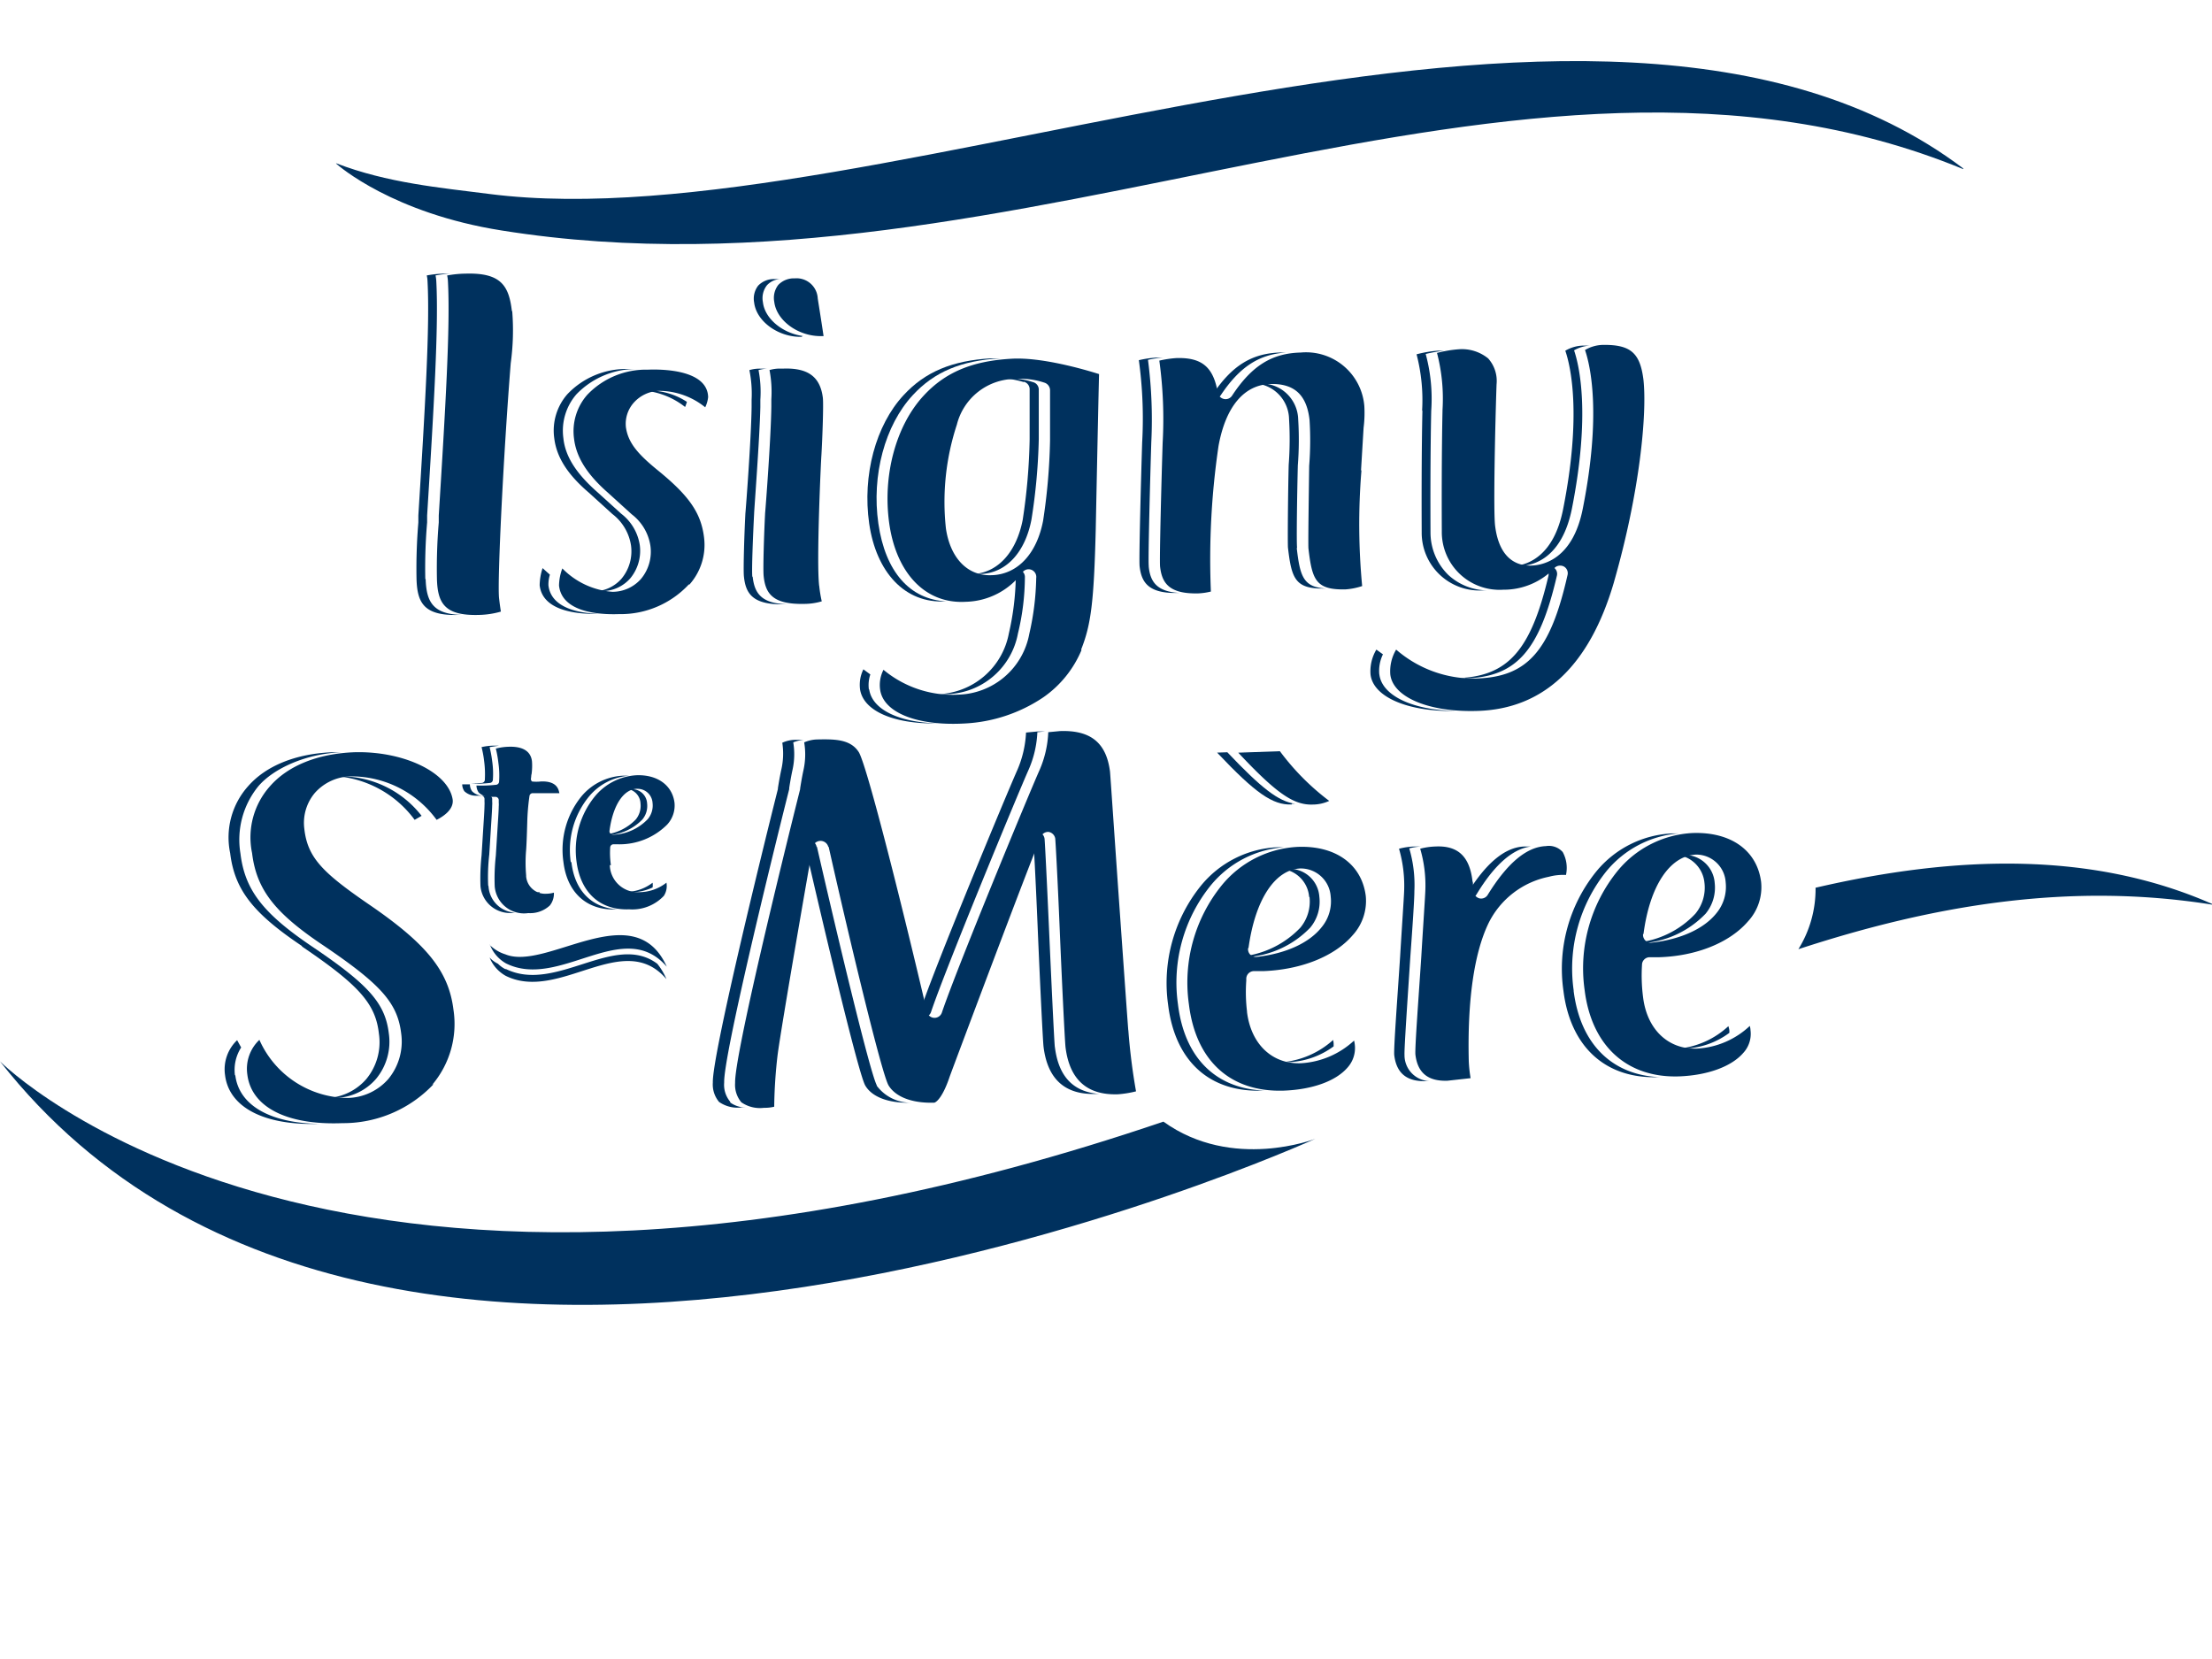
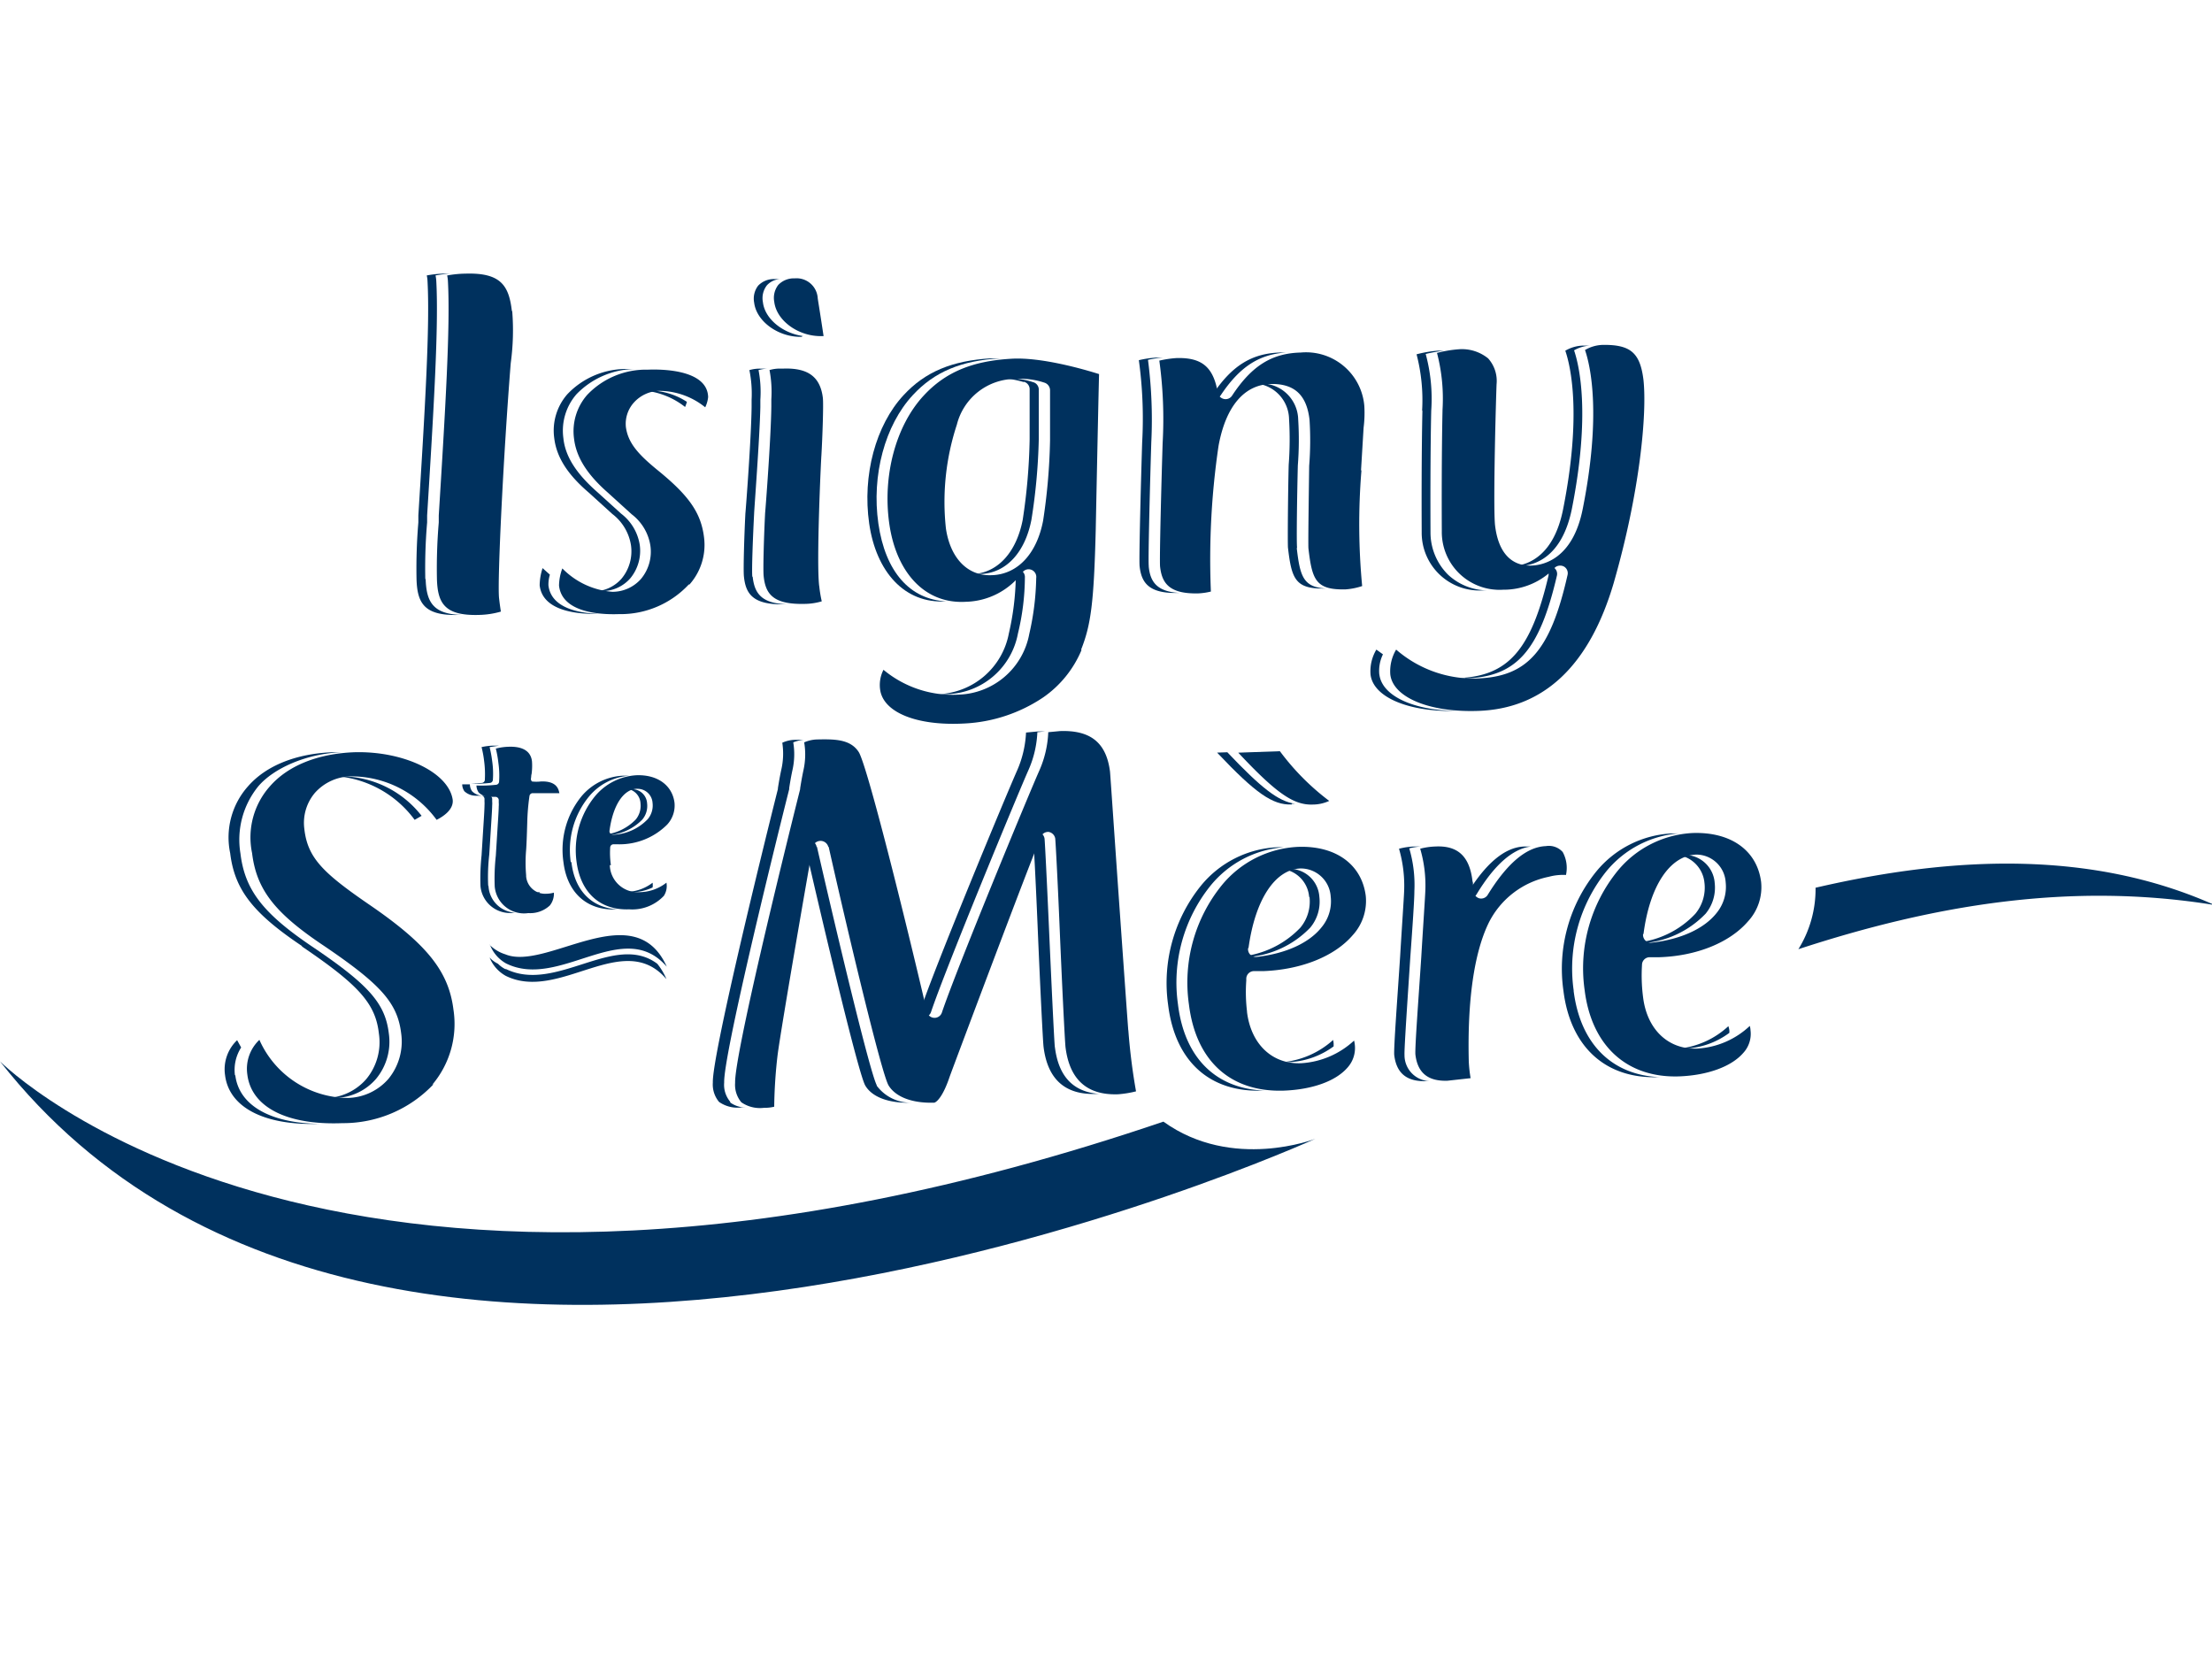
<svg xmlns="http://www.w3.org/2000/svg" width="200" height="150" viewBox="0 0 200 150">
  <defs>
    <clipPath id="clip-path">
      <rect id="Rectangle_378" data-name="Rectangle 378" width="200" height="150" transform="translate(50 209)" fill="#fff" stroke="#707070" stroke-width="1" />
    </clipPath>
  </defs>
  <g id="Groupe_de_masques_3" data-name="Groupe de masques 3" transform="translate(-50 -209)" clip-path="url(#clip-path)">
    <g id="Logo_2" data-name="Logo 2" transform="translate(150 270.753)">
      <g id="Logo_2-2" data-name="Logo 2" transform="translate(-100 -56.23)">
        <path id="Tracé_10161" data-name="Tracé 10161" d="M126.353,61.591c-.264-2.313-.991-3.5-4.2-3.4a9.713,9.713,0,0,0-1.652.165,3.7,3.7,0,0,1,.066.463c.231,4.1-.231,11.662-.826,21.242v.628a49.318,49.318,0,0,0-.165,5.121c.066,2.18.694,3.337,3.832,3.238a7.631,7.631,0,0,0,1.949-.3c-.066-.429-.1-.661-.165-1.222-.165-1.52.4-13.016,1.057-21.242a21.854,21.854,0,0,0,.132-4.724" transform="translate(-80.07 -38.973)" fill="#00315e" />
        <path id="Tracé_10162" data-name="Tracé 10162" d="M164.794,103.9a5.385,5.385,0,0,0,1.321-4.229c-.264-2.213-1.321-3.766-4.163-6.079-1.784-1.454-2.709-2.478-2.907-3.931a2.874,2.874,0,0,1,.694-2.18,3.2,3.2,0,0,1,2.379-1.09,6.65,6.65,0,0,1,4.1,1.487,2.808,2.808,0,0,0,.264-.925c-.066-2.379-3.832-2.544-5.451-2.478a7.332,7.332,0,0,0-5.484,2.279,4.988,4.988,0,0,0-1.189,3.964c.2,1.685,1.189,3.238,3.072,4.889l2.147,1.949a4.411,4.411,0,0,1,1.685,2.841,3.832,3.832,0,0,1-.859,3.006,3.436,3.436,0,0,1-2.511,1.156h-.066a7.07,7.07,0,0,1-4.526-2.114A4.559,4.559,0,0,0,153,104c.264,2.379,3.535,2.643,5.418,2.577a8.424,8.424,0,0,0,6.31-2.676" transform="translate(-102.455 -56.574)" fill="#00315e" />
        <path id="Tracé_10163" data-name="Tracé 10163" d="M213.978,87.3c-.264-2.246.165-11.4.2-11.794.1-1.718.2-4.658.132-5.22-.231-1.883-1.321-2.709-3.535-2.643h-.33a3.337,3.337,0,0,0-.958.132,10.539,10.539,0,0,1,.165,2.643v.661c-.033,2.841-.529,9.349-.562,9.613-.1,1.916-.2,5.121-.132,5.715.165,1.619.859,2.577,3.7,2.511a5.583,5.583,0,0,0,1.553-.231,11.393,11.393,0,0,1-.231-1.421M209.915,61.6c.2,1.718,2.213,3.171,4.328,3.105h.132c-.33-2.213-.529-3.37-.529-3.436a1.916,1.916,0,0,0-2.081-1.784,1.949,1.949,0,0,0-1.487.595,1.916,1.916,0,0,0-.363,1.52" transform="translate(-139.911 -39.84)" fill="#00315e" />
        <path id="Tracé_10164" data-name="Tracé 10164" d="M259,107.763c.892-2.246,1.156-4.262,1.321-10.836,0,0,.231-11.464.3-14.073-1.354-.429-5.253-1.553-7.929-1.387-3.535.2-5.979,1.222-7.929,3.337-2.511,2.709-3.733,7.235-3.105,11.6s3.2,7.268,6.938,7.037a6.563,6.563,0,0,0,5.088-2.643.694.694,0,0,1,1.255.5,24.2,24.2,0,0,1-.628,5.055,6.712,6.712,0,0,1-6.409,5.484,9.767,9.767,0,0,1-6.772-2.246,3.006,3.006,0,0,0-.3,1.817c.3,2.048,3.337,3.271,7.6,3.039a13.974,13.974,0,0,0,7.169-2.379,9.812,9.812,0,0,0,3.436-4.262m-8.061-6.772c-2.18.132-3.8-1.487-4.2-4.229a22.331,22.331,0,0,1,.991-9.382,5.461,5.461,0,0,1,5.253-4.13,6.872,6.872,0,0,1,2.643.33.727.727,0,0,1,.529.694v4.526a54.352,54.352,0,0,1-.628,7.268c-.562,2.94-2.246,4.79-4.526,4.922" transform="translate(-161.249 -54.554)" fill="#00315e" />
        <path id="Tracé_10165" data-name="Tracé 10165" d="M335.536,90.43l.231-3.832a10.6,10.6,0,0,0,.066-1.982,5.289,5.289,0,0,0-5.748-4.823c-2.61.066-4.427,1.189-6.211,3.9a.694.694,0,0,1-.727.3.727.727,0,0,1-.562-.562c-.4-2.346-1.454-3.2-3.733-3.138a9.612,9.612,0,0,0-1.553.231,38.874,38.874,0,0,1,.3,7.433c-.1,3.105-.3,10.6-.231,11.2.165,1.487.826,2.478,3.469,2.412a5.913,5.913,0,0,0,1.123-.165,70.274,70.274,0,0,1,.694-13.181c.661-3.6,2.346-5.517,4.691-5.583s3.3,1.189,3.535,3.238a29.1,29.1,0,0,1-.033,4.163c-.033,2.643-.1,6.971-.066,7.466.33,2.841.661,3.766,3.37,3.7a6.111,6.111,0,0,0,1.487-.3,59.353,59.353,0,0,1-.066-10.439m-12.884,10.77h0" transform="translate(-212.477 -53.441)" fill="#00315e" />
        <path id="Tracé_10166" data-name="Tracé 10166" d="M400.686,99.171c2.346-8.16,3.006-15.23,2.676-18.3-.3-2.445-1.156-3.2-3.667-3.171a3.337,3.337,0,0,0-1.619.463c.5,1.454,1.487,5.847-.2,14.338-.892,4.559-3.568,5.121-4.658,5.154s-2.874-.4-3.271-3.6c-.165-1.321,0-8.953.132-12.785a3.056,3.056,0,0,0-.76-2.346,3.754,3.754,0,0,0-2.676-.826,10.769,10.769,0,0,0-1.949.33,16.415,16.415,0,0,1,.5,5.121c0,.1-.1,3.766-.066,11.034a5.22,5.22,0,0,0,5.55,5.253,6.342,6.342,0,0,0,4.691-2.015.727.727,0,0,1,.826-.066.694.694,0,0,1,.3.76c-1.553,6.871-3.634,9.217-8.259,9.349A10.654,10.654,0,0,1,381,105.25a3.835,3.835,0,0,0-.529,2.246c.231,2.048,3.469,3.436,7.863,3.3,5.979-.165,10.142-4.063,12.355-11.629" transform="translate(-254.766 -52.04)" fill="#00315e" />
        <path id="Tracé_10167" data-name="Tracé 10167" d="M84.339,219.25a8.507,8.507,0,0,0,1.916-6.805c-.429-3.436-2.379-5.88-7.466-9.382-4.295-2.94-5.715-4.295-6.013-6.938a4.2,4.2,0,0,1,.958-3.271,4.46,4.46,0,0,1,3.337-1.487,9.547,9.547,0,0,1,7.664,3.931c.595-.3,1.553-.925,1.454-1.817-.363-2.478-4.46-4.427-8.92-4.295-3.3.132-5.98,1.222-7.6,3.072a6.942,6.942,0,0,0-1.619,6.046c.4,3.3,2.048,5.418,6.508,8.391,5.121,3.469,6.64,5.154,6.971,7.9a5.319,5.319,0,0,1-1.156,4.13,5.022,5.022,0,0,1-3.667,1.718,8.825,8.825,0,0,1-7.995-5.253,3.6,3.6,0,0,0-1.09,3.138c.363,2.94,3.568,4.592,8.589,4.394a11.239,11.239,0,0,0,8.259-3.535" transform="translate(-45.258 -126.694)" fill="#00315e" />
        <path id="Tracé_10168" data-name="Tracé 10168" d="M330.547,206.706c.595-4.361,2.379-7.1,4.691-7.2a2.71,2.71,0,0,1,2.742,2.544,3.667,3.667,0,0,1-.826,2.775c-1.123,1.421-3.238,2.379-5.847,2.676a.727.727,0,0,1-.595-.2.694.694,0,0,1-.2-.595m-.1,5.715a14.565,14.565,0,0,1-.066-2.775v-.165a.694.694,0,0,1,.694-.694h.859c3.4-.132,6.409-1.321,8.061-3.238a4.592,4.592,0,0,0,1.189-3.568c-.363-2.841-2.709-4.559-6.145-4.427a9.481,9.481,0,0,0-6.871,3.469,13.974,13.974,0,0,0-2.973,10.77c.628,5.121,3.766,7.962,8.589,7.8,2.577-.1,4.691-.859,5.748-2.081a2.643,2.643,0,0,0,.661-2.081,2.345,2.345,0,0,0-.066-.363,7.706,7.706,0,0,1-4.79,2.048c-2.61.1-4.526-1.718-4.889-4.625m5.946-18.764a3.568,3.568,0,0,0,1.487-.33,22.05,22.05,0,0,1-4.46-4.493l-3.766.132c3.469,3.7,5.021,4.757,6.739,4.691" transform="translate(-217.663 -126.506)" fill="#00315e" />
        <path id="Tracé_10169" data-name="Tracé 10169" d="M392.8,218.46h0m7.863-3.072a1.669,1.669,0,0,0-1.487-.5c-1.751.066-3.5,1.553-5.253,4.394a.694.694,0,0,1-.76.33.727.727,0,0,1-.529-.661c-.033-.363-.066-.793-.066-.892v.1a.66.66,0,0,1-.033-.132c-.264-2.213-1.321-3.2-3.337-3.105a6.309,6.309,0,0,0-1.388.2,11.8,11.8,0,0,1,.462,3.865c-.033.76-.2,3.171-.363,5.913-.231,3.535-.595,8.325-.529,8.854.2,1.652,1.156,2.412,2.907,2.346l2.081-.231a12.53,12.53,0,0,1-.165-1.52c-.132-5.418.462-9.746,1.784-12.488a7.8,7.8,0,0,1,5.451-4.2,4.923,4.923,0,0,1,1.553-.165,2.988,2.988,0,0,0-.3-2.081m-7.9,3.072h0a.694.694,0,0,1-.2-.3.693.693,0,0,0,.2.3" transform="translate(-259.402 -143.909)" fill="#00315e" />
        <path id="Tracé_10170" data-name="Tracé 10170" d="M438.748,226.158a15.3,15.3,0,0,1-.1-2.94.694.694,0,0,1,.661-.694h.859c3.4-.1,6.409-1.321,8.061-3.238a4.559,4.559,0,0,0,1.189-3.568c-.363-2.841-2.709-4.526-6.145-4.427a9.382,9.382,0,0,0-6.838,3.436,13.974,13.974,0,0,0-2.973,10.77c.628,5.055,3.832,7.962,8.556,7.8,2.577-.1,4.724-.892,5.781-2.114a2.544,2.544,0,0,0,.661-2.048,1.684,1.684,0,0,0-.066-.4,7.551,7.551,0,0,1-4.757,2.048c-2.61.1-4.526-1.718-4.889-4.625m.033-5.715c.562-4.361,2.379-7.1,4.757-7.2a2.668,2.668,0,0,1,2.676,2.511,3.733,3.733,0,0,1-.826,2.775c-1.123,1.421-3.238,2.379-5.847,2.676a.694.694,0,0,1-.595-.2.727.727,0,0,1-.2-.595" transform="translate(-290.185 -141.498)" fill="#00315e" />
        <path id="Tracé_10171" data-name="Tracé 10171" d="M236.745,210.445c-.033-.363-.363-4.988-.859-12.025-.363-5.154-.76-11.034-.793-11.364-.33-2.61-1.751-3.766-4.526-3.667l-1.057.1a9.514,9.514,0,0,1-.793,3.436c-.859,1.916-7.466,17.872-8.821,21.9a.7.7,0,0,1-1.354-.066c-1.982-8.49-5.418-22.332-6.178-23.489s-2.18-1.156-3.766-1.123a3.072,3.072,0,0,0-1.156.264,6.541,6.541,0,0,1-.066,2.511c-.165.76-.3,1.652-.3,1.652v.066c-1.652,6.574-5.947,24.116-5.88,26.561a2.455,2.455,0,0,0,.562,1.751,2.953,2.953,0,0,0,2.048.5h.066a3.5,3.5,0,0,0,.859-.1,43.876,43.876,0,0,1,.3-4.625c.33-2.61,3.138-18.7,3.171-18.8a.727.727,0,0,1,1.421-.066h.033c1.751,7.8,4.79,20.548,5.418,21.573s2.114,1.619,4.13,1.553c.264-.066.826-.661,1.388-2.346.3-.826,7.433-19.855,8.292-21.771a.694.694,0,0,1,.661-.363.727.727,0,0,1,.595.595c.033.363.2,3.3.4,8.094s.462,10.142.529,10.77q.545,4.41,4.757,4.262a9.612,9.612,0,0,0,1.619-.264q-.485-2.739-.694-5.517" transform="translate(-134.73 -122.811)" fill="#00315e" />
        <path id="Tracé_10172" data-name="Tracé 10172" d="M134.893,199.322a13.247,13.247,0,0,1,0-2.313c.033-.429.066-1.288.1-2.478a19.788,19.788,0,0,1,.2-2.379.3.3,0,0,1,.264-.264H137.9c-.066-.231-.132-1.123-1.685-1.057a3.469,3.469,0,0,1-.793,0,.33.33,0,0,1-.1-.231,2.577,2.577,0,0,0,.033-.3,1.123,1.123,0,0,1,.033-.165,5.649,5.649,0,0,0,.033-1.123c-.132-1.156-1.222-1.354-2.114-1.321a5.219,5.219,0,0,0-1.156.165,9.612,9.612,0,0,1,.231,1.288,8.029,8.029,0,0,1,.066,1.685.3.3,0,0,1-.264.3,12.024,12.024,0,0,1-1.784.066,1.156,1.156,0,0,0,.2.628,1.454,1.454,0,0,0,1.09.4h.462a.3.3,0,0,1,.264.3v.231a1.849,1.849,0,0,1,0,.33.2.2,0,0,0,0-.066c0,.3-.033.859-.1,1.883l-.165,2.643a18.734,18.734,0,0,0-.1,2.775,2.66,2.66,0,0,0,3.039,2.412,2.6,2.6,0,0,0,1.949-.694,1.718,1.718,0,0,0,.363-1.156,2.51,2.51,0,0,1-.694.1,1.718,1.718,0,0,1-1.817-1.586" transform="translate(-87.321 -125.696)" fill="#00315e" />
        <path id="Tracé_10173" data-name="Tracé 10173" d="M160.757,203.621a7.566,7.566,0,0,1-.066-1.586.3.3,0,0,1,.264-.3h.463a6.089,6.089,0,0,0,4.427-1.784,2.544,2.544,0,0,0,.661-1.982c-.2-1.553-1.52-2.544-3.436-2.478a5.253,5.253,0,0,0-3.766,1.916,7.7,7.7,0,0,0-1.652,5.913c.363,2.775,2.114,4.394,4.757,4.295a3.927,3.927,0,0,0,3.138-1.222,1.652,1.652,0,0,0,.231-1.189,4,4,0,0,1-2.544.859,2.521,2.521,0,0,1-2.577-2.445m2.511-6.9A1.354,1.354,0,0,1,164.523,198a1.916,1.916,0,0,1-.429,1.454,4.6,4.6,0,0,1-3.138,1.421.264.264,0,0,1-.231-.1.3.3,0,0,1-.1-.231c.3-2.313,1.255-3.8,2.511-3.832" transform="translate(-105.521 -130.92)" fill="#00315e" />
        <path id="Tracé_10174" data-name="Tracé 10174" d="M134,240.134a3.436,3.436,0,0,0,1.421.859c3.733,1.553,11.662-5.418,14.6,1.123h0c-3.931-4.559-9.68,2.114-14.536-.3a3.3,3.3,0,0,1-1.454-1.685Z" transform="translate(-89.732 -160.231)" fill="#00315e" />
-         <path id="Tracé_10175" data-name="Tracé 10175" d="M92,9.273c4.625,1.784,9.448,2.213,13.842,2.775,35.315,4.526,100.066-27.354,133.267-2.313V9.8c-40.271-16.551-85.4,13.016-132.144,5.55C97.154,13.8,92.264,9.537,92,9.306Z" transform="translate(-61.607 -0.034)" fill="#00315e" />
        <path id="Tracé_10176" data-name="Tracé 10176" d="M114.76,85.818a47.866,47.866,0,0,1,.165-5.121V80.07c.595-9.58,1.057-17.146.826-21.242a3.437,3.437,0,0,0-.066-.463,10.44,10.44,0,0,1,1.388-.165h-.529a9.614,9.614,0,0,0-1.652.165,2.591,2.591,0,0,1,.066.463c.231,4.1-.231,11.662-.826,21.242V80.7a49.63,49.63,0,0,0-.165,5.121c.066,2.18.694,3.337,3.832,3.238h.231c-2.61-.066-3.171-1.222-3.238-3.238" transform="translate(-76.306 -38.984)" fill="#00315e" />
        <path id="Tracé_10177" data-name="Tracé 10177" d="M154.712,95.466l2.147,1.949a4.411,4.411,0,0,1,1.685,2.841,3.865,3.865,0,0,1-.859,3.006,3.37,3.37,0,0,1-2.147,1.123h.429a3.4,3.4,0,0,0,2.511-1.156,3.9,3.9,0,0,0,.859-3.006,4.411,4.411,0,0,0-1.685-2.841L155.5,95.433c-1.916-1.685-2.907-3.238-3.072-4.889a5.022,5.022,0,0,1,1.189-3.964,7.5,7.5,0,0,1,5.451-2.279h-.793a7.332,7.332,0,0,0-5.484,2.279,4.988,4.988,0,0,0-1.189,3.964c.2,1.685,1.156,3.238,3.072,4.889" transform="translate(-101.491 -56.462)" fill="#00315e" />
        <path id="Tracé_10178" data-name="Tracé 10178" d="M177,90.233a7,7,0,0,1,3.469,1.454,4.328,4.328,0,0,0,.165-.463,6.277,6.277,0,0,0-3.469-1.024H177" transform="translate(-118.526 -60.413)" fill="#00315e" />
        <path id="Tracé_10179" data-name="Tracé 10179" d="M148.493,140.353a3.039,3.039,0,0,1,.132-.958l-.661-.595a5.253,5.253,0,0,0-.264,1.553c.264,2.379,3.535,2.643,5.418,2.577-1.883-.033-4.394-.529-4.625-2.577" transform="translate(-98.906 -92.957)" fill="#00315e" />
        <path id="Tracé_10180" data-name="Tracé 10180" d="M210.661,64.85h.132c-1.85-.231-3.5-1.553-3.667-3.072a1.883,1.883,0,0,1,.363-1.52,1.751,1.751,0,0,1,1.156-.562h-.462a1.949,1.949,0,0,0-1.487.595,1.916,1.916,0,0,0-.363,1.52c.2,1.718,2.213,3.171,4.328,3.105" transform="translate(-138.147 -39.985)" fill="#00315e" />
        <path id="Tracé_10181" data-name="Tracé 10181" d="M204.316,103c-.066-.595.066-3.8.165-5.715,0-.264.5-6.772.562-9.613v-.661a10.373,10.373,0,0,0-.165-2.676,3.336,3.336,0,0,1,.925-.132h-.793a3.3,3.3,0,0,0-.958.132,10.669,10.669,0,0,1,.2,2.676v.661c-.033,2.841-.529,9.349-.562,9.613-.1,1.916-.2,5.121-.132,5.715.165,1.619.859,2.577,3.7,2.511h.231c-2.346-.066-2.973-.991-3.138-2.478" transform="translate(-136.295 -56.395)" fill="#00315e" />
        <path id="Tracé_10182" data-name="Tracé 10182" d="M256.1,150.428h1.024a6.712,6.712,0,0,0,6.409-5.484,21.866,21.866,0,0,0,.628-5.055.694.694,0,0,0-1.123-.595.661.661,0,0,1,.3.595,24.207,24.207,0,0,1-.628,5.055,6.74,6.74,0,0,1-6.409,5.484Z" transform="translate(-171.495 -93.188)" fill="#00315e" />
        <path id="Tracé_10183" data-name="Tracé 10183" d="M271.227,87.175a.694.694,0,0,1,.529.694v4.526a53.525,53.525,0,0,1-.628,7.268c-.562,2.874-2.18,4.691-4.328,4.889h.628c2.246-.132,3.931-1.982,4.493-4.922a53.048,53.048,0,0,0,.661-7.268V87.9a.694.694,0,0,0-.529-.694,6.971,6.971,0,0,0-2.544-.33,8.556,8.556,0,0,1,1.718.33" transform="translate(-178.66 -58.181)" fill="#00315e" />
        <path id="Tracé_10184" data-name="Tracé 10184" d="M244.508,103.369h.033c-3.3-.165-5.517-2.676-6.145-7.037s.595-8.887,3.105-11.6c1.949-2.114,4.394-3.138,7.929-3.337H248.6c-3.535.2-5.98,1.222-7.929,3.337-2.511,2.709-3.733,7.235-3.105,11.6s3.2,7.268,6.938,7.037" transform="translate(-158.978 -54.52)" fill="#00315e" />
-         <path id="Tracé_10185" data-name="Tracé 10185" d="M236.137,168.317a3.006,3.006,0,0,1,.132-1.354l-.628-.463a3.171,3.171,0,0,0-.3,1.817c.3,1.949,3.039,3.138,6.971,3.072-3.469-.1-5.88-1.255-6.145-3.072" transform="translate(-157.577 -111.506)" fill="#00315e" />
        <path id="Tracé_10186" data-name="Tracé 10186" d="M312.592,100.031c-.066-.595.132-8.094.231-11.2a41.932,41.932,0,0,0-.3-7.433,9.216,9.216,0,0,1,1.388-.2h-.661a9.347,9.347,0,0,0-1.553.231,38.872,38.872,0,0,1,.3,7.433c-.1,3.105-.3,10.6-.231,11.2.165,1.487.826,2.478,3.469,2.412h.165c-2.081-.1-2.676-1.024-2.808-2.379" transform="translate(-208.727 -54.386)" fill="#00315e" />
        <path id="Tracé_10187" data-name="Tracé 10187" d="M331.431,83.963a.694.694,0,0,0,.727-.3c1.718-2.577,3.469-3.7,5.913-3.865h-.5c-2.61.066-4.427,1.189-6.211,3.9l-.165.165.231.132" transform="translate(-221.785 -53.449)" fill="#00315e" />
        <path id="Tracé_10188" data-name="Tracé 10188" d="M347.567,103.161c-.066-.5,0-4.823.066-7.466a29.729,29.729,0,0,0,.033-4.163,3.325,3.325,0,0,0-3.535-3.238H343.9a3.289,3.289,0,0,1,2.94,3.2,30.955,30.955,0,0,1-.033,4.163c-.066,2.643-.1,6.971-.066,7.466.33,2.841.661,3.766,3.37,3.7h.1c-2.081-.1-2.379-1.09-2.676-3.667" transform="translate(-230.289 -59.135)" fill="#00315e" />
        <path id="Tracé_10189" data-name="Tracé 10189" d="M415.163,97.821c1.09-.033,3.733-.595,4.658-5.154,1.685-8.523.694-12.884.2-14.338a3.238,3.238,0,0,1,1.454-.429h-.628a3.337,3.337,0,0,0-1.619.463c.5,1.454,1.487,5.847-.2,14.338-.826,4.163-3.105,4.988-4.328,5.121h.5" transform="translate(-277.7 -52.176)" fill="#00315e" />
        <path id="Tracé_10190" data-name="Tracé 10190" d="M399.728,148.458c4.625-.132,6.706-2.478,8.292-9.283a.694.694,0,0,0-.3-.76.727.727,0,0,0-.76.033.727.727,0,0,1,.3.727c-1.586,6.739-3.667,9.085-8.16,9.25h.661" transform="translate(-267.253 -92.638)" fill="#00315e" />
        <path id="Tracé_10191" data-name="Tracé 10191" d="M388.229,84.685c0,.033-.1,3.766-.066,11.034a5.22,5.22,0,0,0,5.55,5.253h.4a5.286,5.286,0,0,1-3.568-1.421,5.385,5.385,0,0,1-1.586-3.8c-.033-7.268.066-11,.066-11.034a15.47,15.47,0,0,0-.5-5.121,13.183,13.183,0,0,1,1.685-.3h-.562a10.7,10.7,0,0,0-1.949.33,16.416,16.416,0,0,1,.5,5.121" transform="translate(-259.619 -53.114)" fill="#00315e" />
        <path id="Tracé_10192" data-name="Tracé 10192" d="M375.861,163.346a3.4,3.4,0,0,1,.33-1.817l-.595-.429a3.835,3.835,0,0,0-.529,2.246c.231,2.048,3.4,3.4,7.7,3.3-3.9-.066-6.673-1.388-6.9-3.3" transform="translate(-251.15 -107.89)" fill="#00315e" />
        <path id="Tracé_10193" data-name="Tracé 10193" d="M92.6,195.789a9.734,9.734,0,0,1,6.9,3.931l.628-.363a9.234,9.234,0,0,0-7.367-3.568H92.6" transform="translate(-62.009 -131.116)" fill="#00315e" />
        <path id="Tracé_10194" data-name="Tracé 10194" d="M69.3,206.775c5.121,3.469,6.64,5.154,6.938,7.863a5.22,5.22,0,0,1-1.156,4.13,4.988,4.988,0,0,1-3.4,1.685h.628a4.988,4.988,0,0,0,3.667-1.718,5.253,5.253,0,0,0,1.156-4.13c-.33-2.709-1.817-4.394-6.971-7.863-4.394-2.973-6.046-5.088-6.442-8.391a7.653,7.653,0,0,1,1.619-6.079c1.354-1.586,4.262-2.94,7.5-3.072H72.01c-3.3.132-5.98,1.222-7.6,3.072a6.942,6.942,0,0,0-1.619,6.046c.4,3.3,2.048,5.418,6.475,8.391" transform="translate(-41.98 -126.707)" fill="#00315e" />
        <path id="Tracé_10195" data-name="Tracé 10195" d="M62.411,271.171a3.766,3.766,0,0,1,.562-2.511L62.609,268a3.634,3.634,0,0,0-1.09,3.171c.363,2.907,3.535,4.559,8.49,4.394-4.427-.066-7.235-1.685-7.565-4.394" transform="translate(-41.169 -179.475)" fill="#00315e" />
        <path id="Tracé_10196" data-name="Tracé 10196" d="M345.945,223.642a3.7,3.7,0,0,1-.826,2.775,8.549,8.549,0,0,1-5.319,2.61.694.694,0,0,0,.363.066,8.776,8.776,0,0,0,5.847-2.676,3.667,3.667,0,0,0,.826-2.775,2.71,2.71,0,0,0-2.742-2.544l-.33.066a2.758,2.758,0,0,1,2.147,2.478" transform="translate(-227.544 -148.067)" fill="#00315e" />
        <path id="Tracé_10197" data-name="Tracé 10197" d="M355.76,267.866a7.928,7.928,0,0,1-4.46,1.982h.595a7.367,7.367,0,0,0,3.931-1.421v-.264a1.7,1.7,0,0,0-.066-.363" transform="translate(-235.244 -179.341)" fill="#00315e" />
        <path id="Tracé_10198" data-name="Tracé 10198" d="M339.872,193.657h.3c-1.52-.2-3.072-1.421-6.145-4.658l2.874-.1h-.033l-3.766.132c3.469,3.667,5.021,4.757,6.739,4.691" transform="translate(-223.057 -126.506)" fill="#00315e" />
        <path id="Tracé_10199" data-name="Tracé 10199" d="M320.354,229.406a13.974,13.974,0,0,1,2.973-10.77,9.481,9.481,0,0,1,6.607-3.436h-.628a9.481,9.481,0,0,0-6.871,3.469,14.012,14.012,0,0,0-2.973,10.77c.628,5.121,3.766,7.962,8.589,7.763h.132c-4.394-.165-7.235-2.94-7.83-7.8" transform="translate(-213.846 -144.118)" fill="#00315e" />
        <path id="Tracé_10200" data-name="Tracé 10200" d="M401.2,219.658a.727.727,0,0,0,.76-.33c1.619-2.676,3.271-4.13,4.922-4.328h-.628c-1.751.066-3.5,1.553-5.22,4.394l-.132.165.264.165" transform="translate(-268.459 -143.984)" fill="#00315e" />
        <path id="Tracé_10201" data-name="Tracé 10201" d="M382.509,233.831c-.033-.529.3-5.352.529-8.887.2-2.775.363-5.121.363-5.913a11.7,11.7,0,0,0-.463-3.865A5.352,5.352,0,0,1,384,215H383.4a6.144,6.144,0,0,0-1.388.2,12.025,12.025,0,0,1,.462,3.865c-.033.793-.2,3.171-.363,5.913-.231,3.535-.595,8.358-.529,8.887.2,1.652,1.156,2.412,2.907,2.346h.3a2.342,2.342,0,0,1-2.28-2.346" transform="translate(-255.519 -143.984)" fill="#00315e" />
        <path id="Tracé_10202" data-name="Tracé 10202" d="M464.027,264.133a7.73,7.73,0,0,1-4.427,2.015h.595a7.235,7.235,0,0,0,3.931-1.421,1.589,1.589,0,0,0,0-.231,1.685,1.685,0,0,0-.1-.4" transform="translate(-307.766 -176.863)" fill="#00315e" />
        <path id="Tracé_10203" data-name="Tracé 10203" d="M454.112,219.842a3.7,3.7,0,0,1-.826,2.775,8.38,8.38,0,0,1-5.286,2.61.826.826,0,0,0,.363.066,8.776,8.776,0,0,0,5.847-2.676,3.7,3.7,0,0,0,.826-2.775,2.728,2.728,0,0,0-2.709-2.544l-.33.066a2.8,2.8,0,0,1,2.114,2.478" transform="translate(-299.999 -145.523)" fill="#00315e" />
        <path id="Tracé_10204" data-name="Tracé 10204" d="M428.587,225.605a14.051,14.051,0,0,1,2.973-10.8,9.448,9.448,0,0,1,6.508-3.4h-.595a9.415,9.415,0,0,0-6.838,3.436,13.976,13.976,0,0,0-2.973,10.8c.628,5.055,3.8,7.962,8.556,7.8h.165c-4.328-.165-7.2-3.006-7.8-7.8" transform="translate(-286.301 -141.573)" fill="#00315e" />
        <path id="Tracé_10205" data-name="Tracé 10205" d="M196.684,218.539a2.366,2.366,0,0,1-.562-1.751c-.066-2.412,4.229-19.987,5.88-26.528v-.1s.132-.892.3-1.652a6.508,6.508,0,0,0,.066-2.478,3.369,3.369,0,0,1,.925-.231H202.5a2.841,2.841,0,0,0-1.123.264,6.475,6.475,0,0,1-.1,2.478c-.165.76-.3,1.652-.3,1.652a.165.165,0,0,1,0,.066c-1.652,6.574-5.946,24.149-5.88,26.528a2.455,2.455,0,0,0,.562,1.751,2.908,2.908,0,0,0,2.015.5h.463a2.379,2.379,0,0,1-1.487-.463" transform="translate(-130.645 -124.43)" fill="#00315e" />
        <path id="Tracé_10206" data-name="Tracé 10206" d="M251.7,209.367a.727.727,0,0,0,.694-.5c1.354-4.03,7.962-19.987,8.821-21.9a9.449,9.449,0,0,0,.793-3.4l.694-.066h-.661l-1.057.1a9.678,9.678,0,0,1-.793,3.4c-.859,1.916-7.5,17.872-8.821,21.9a.693.693,0,0,1-.165.264.694.694,0,0,0,.463.231" transform="translate(-168.214 -122.89)" fill="#00315e" />
        <path id="Tracé_10207" data-name="Tracé 10207" d="M226.473,235.487c-.595-1.024-3.634-13.776-5.418-21.573h-.033a.694.694,0,0,0-1.222-.33.892.892,0,0,1,.2.33h0c1.784,7.8,4.823,20.548,5.418,21.573s2.081,1.619,4.13,1.553h.066a3.81,3.81,0,0,1-3.171-1.553" transform="translate(-147.187 -142.865)" fill="#00315e" />
        <path id="Tracé_10208" data-name="Tracé 10208" d="M284.347,230.438c-.066-.595-.33-6.244-.529-10.737s-.363-7.7-.4-8.094a.72.72,0,0,0-1.222-.429.661.661,0,0,1,.2.4c.033.363.2,3.3.4,8.094s.462,10.142.529,10.737q.545,4.41,4.757,4.262h.3c-2.346-.165-3.7-1.553-4.03-4.229" transform="translate(-188.972 -141.286)" fill="#00315e" />
        <path id="Tracé_10209" data-name="Tracé 10209" d="M145.3,197h0" transform="translate(-97.299 -131.93)" fill="#00315e" />
        <path id="Tracé_10210" data-name="Tracé 10210" d="M147.064,227.5c0-.033.033-.066.033-.1l-.3.066h.264" transform="translate(-98.303 -152.287)" fill="#00315e" />
        <path id="Tracé_10211" data-name="Tracé 10211" d="M130.222,190.505a.3.3,0,0,1-.264.264l-.958.066a11.9,11.9,0,0,0,1.685-.066.3.3,0,0,0,.264-.3,7.829,7.829,0,0,0-.066-1.685,10.506,10.506,0,0,0-.231-1.255l.859-.132h-.463a5.286,5.286,0,0,0-1.123.132,9.578,9.578,0,0,1,.231,1.255,8.952,8.952,0,0,1,.066,1.685" transform="translate(-86.384 -125.502)" fill="#00315e" />
        <path id="Tracé_10212" data-name="Tracé 10212" d="M128.846,207.118a17.806,17.806,0,0,1,.1-2.775l.165-2.643c.066-1.024.1-1.586.1-1.883v.066a1.948,1.948,0,0,0,0-.33v-.231a.3.3,0,0,0-.264-.3h-.462a1.421,1.421,0,0,1-1.09-.4,1.09,1.09,0,0,1-.2-.628H126.5a1.123,1.123,0,0,0,.2.628,1.52,1.52,0,0,0,1.09.4h.462a.3.3,0,0,1,.264.3c0,.1,0,.165,0,.231a2.345,2.345,0,0,1,0,.33h0c0,.264-.033.859-.1,1.883l-.165,2.643a19.789,19.789,0,0,0-.1,2.775,2.673,2.673,0,0,0,3.072,2.412h.2a2.537,2.537,0,0,1-2.544-2.379" transform="translate(-84.709 -132.6)" fill="#00315e" />
        <path id="Tracé_10213" data-name="Tracé 10213" d="M171.833,225.759h.4a4.427,4.427,0,0,0,1.817-.429,1.653,1.653,0,0,0,0-.429,3.964,3.964,0,0,1-2.246.826" transform="translate(-115.044 -150.613)" fill="#00315e" />
        <path id="Tracé_10214" data-name="Tracé 10214" d="M168.938,200.588a1.949,1.949,0,0,1-.429,1.454A4.585,4.585,0,0,1,165.8,203.4a.33.33,0,0,0,.2.066,4.733,4.733,0,0,0,3.105-1.421,1.916,1.916,0,0,0,.429-1.454,1.354,1.354,0,0,0-1.354-1.288h-.3a1.388,1.388,0,0,1,1.057,1.255" transform="translate(-111.026 -133.471)" fill="#00315e" />
        <path id="Tracé_10215" data-name="Tracé 10215" d="M154.7,203.4a7.631,7.631,0,0,1,1.652-5.913,5.253,5.253,0,0,1,3.634-1.883h-.562a5.22,5.22,0,0,0-3.766,1.883,7.664,7.664,0,0,0-1.619,5.913c.33,2.775,2.114,4.394,4.724,4.295h.264c-2.379-.1-3.964-1.652-4.262-4.262" transform="translate(-103.097 -130.993)" fill="#00315e" />
        <path id="Tracé_10216" data-name="Tracé 10216" d="M135.454,245.86a2.511,2.511,0,0,1-.694-.5,2.544,2.544,0,0,1-.76-.562h0a3.3,3.3,0,0,0,1.454,1.652c4.856,2.412,10.638-4.262,14.536.3h0a5.88,5.88,0,0,0-.826-1.387c-3.865-2.907-9.184,2.709-13.71.462" transform="translate(-89.732 -163.744)" fill="#00315e" />
        <path id="Tracé_10217" data-name="Tracé 10217" d="M105.187,279.251C30.558,304.59,0,273.8,0,273.8c35.349,45.061,118.93,7,118.93,7s-7.5,2.94-13.743-1.553" transform="translate(0 -183.359)" fill="#00315e" />
        <path id="Tracé_10218" data-name="Tracé 10218" d="M493.753,221.866a10.308,10.308,0,0,1-1.553,5.55c12.223-4,24.546-6.079,37.4-4.03v-.066c-10.836-4.757-23.092-4.427-35.877-1.454" transform="translate(-329.597 -147.117)" fill="#00315e" />
      </g>
    </g>
  </g>
</svg>